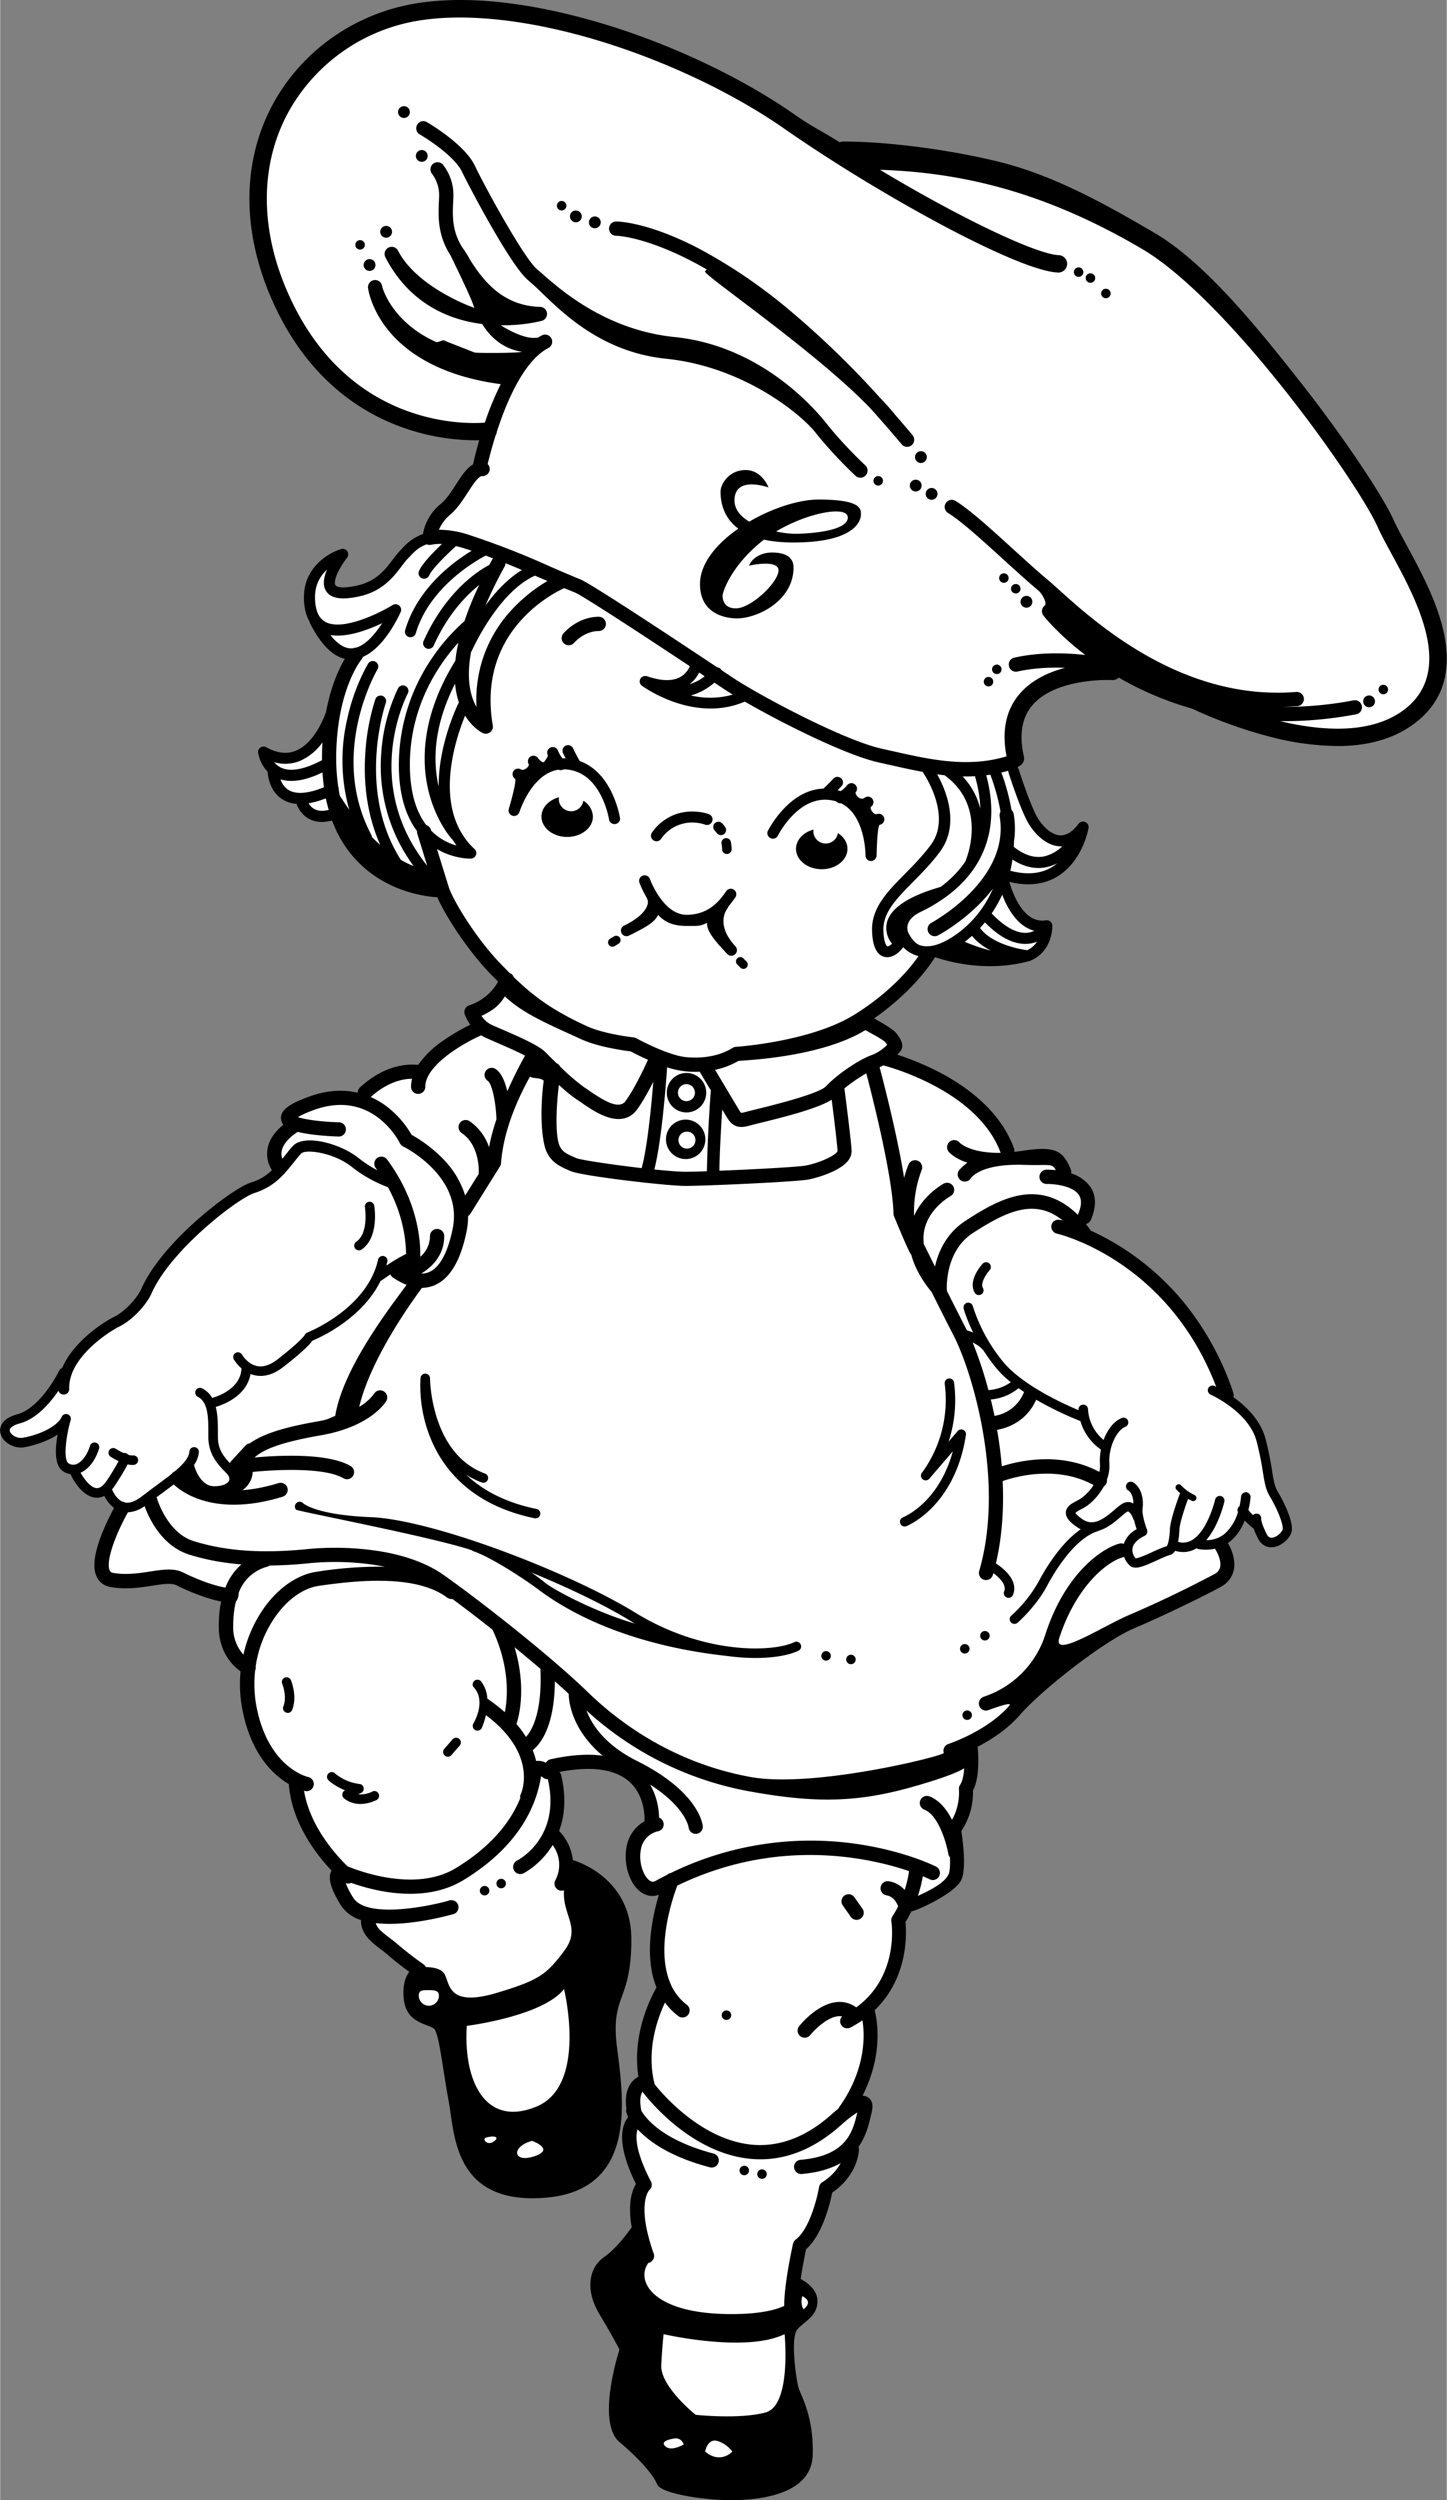
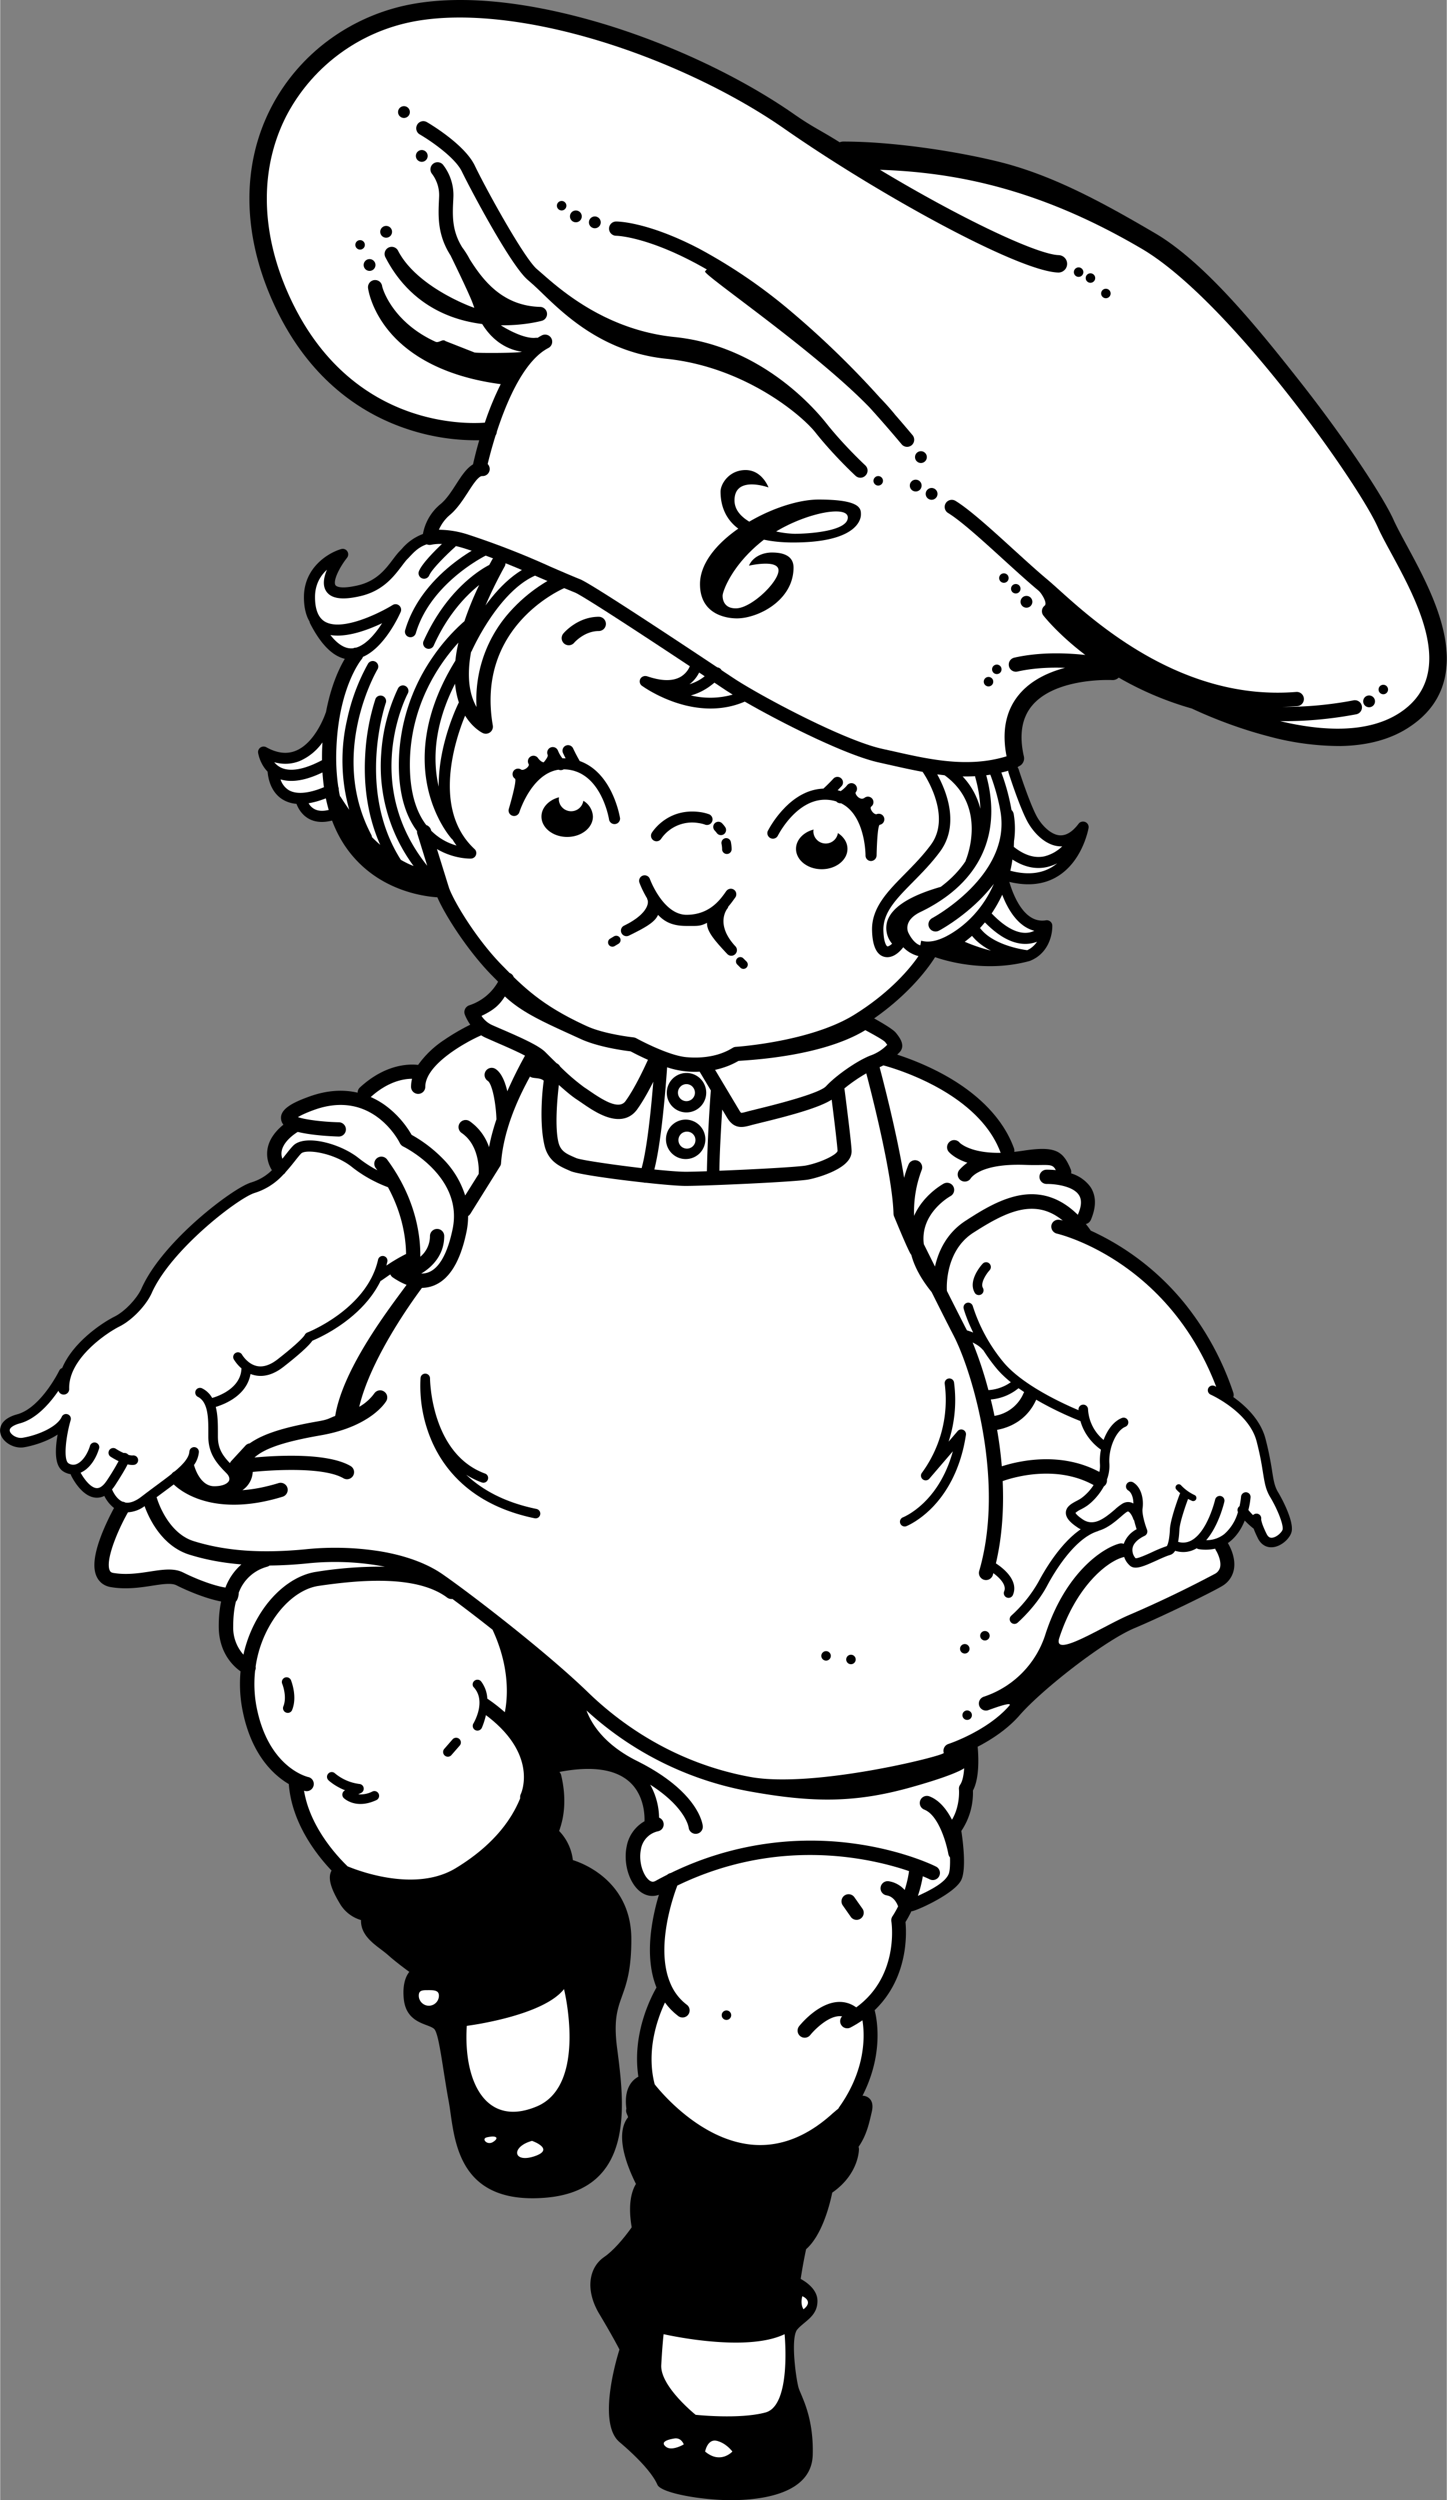
<svg xmlns="http://www.w3.org/2000/svg" width="1447" height="2500" viewBox="0 0 28.595 49.418">
  <rect x="0" y="0" width="28.595" height="49.418" fill="#808080" stroke="none" />
  <path d="M28.547 12.557c-.126-.637-.469-1.27-.744-1.778-.106-.196-.198-.366-.259-.501-.195-.439-.945-1.587-1.862-2.75-.79-1.002-1.853-2.33-2.852-2.917-1.069-.628-2.051-1.159-3.104-1.417-.839-.206-2.077-.396-3.062-.396a.162.162 0 0 0-.069.015c-.386-.243-.524-.292-.897-.552-1.024-.715-2.377-1.36-3.711-1.77C10.958.176 9.46-.153 8.163.077a3.988 3.988 0 0 0-1.633.69c-.487.35-.889.813-1.164 1.338-.602 1.149-.585 2.537.045 3.908.315.686.734 1.254 1.246 1.688.41.349.881.612 1.396.782a4.3 4.3 0 0 0 1.416.219 8.226 8.226 0 0 0-.123.477c-.13.077-.23.232-.334.393-.092.143-.187.29-.302.387a.99.99 0 0 0-.354.596 1.01 1.01 0 0 0-.416.293l-.044.046c-.046.047-.09.106-.137.168-.142.188-.318.421-.686.508-.368.086-.437.012-.446-.004-.053-.082.078-.351.229-.541a.11.11 0 0 0 .005-.128.107.107 0 0 0-.121-.044c-.254.073-.736.365-.736.949 0 .198.037.359.11.482a.13.13 0 0 0 .011.037c.208.407.438.643.687.701-.111.187-.274.531-.372 1.054l-.009.021c-.002.006-.197.59-.597.746-.173.068-.366.043-.574-.073-.036-.021-.081-.018-.115.005s-.053.064-.047.105c.002.011.033.214.188.373.008.111.052.392.288.544a.616.616 0 0 0 .283.092c.031.084.1.212.237.291.128.073.285.086.466.039.118.316.289.589.511.815.571.585 1.307.685 1.57.702.17.389.615 1.066 1.058 1.523l.143.145a1.015 1.015 0 0 1-.567.466.141.141 0 0 0-.084.071.136.136 0 0 0-.008.11c.003.007.036.099.109.203a4.251 4.251 0 0 0-.514.3 1.943 1.943 0 0 0-.517.495c-.184-.021-.647-.017-1.15.445a.143.143 0 0 0-.046.104c-.265-.062-.586-.058-.962.079-.306.111-.584.243-.55.452a.21.21 0 0 0 .045.101c-.117.095-.256.242-.304.432a.602.602 0 0 0 .077.468.985.985 0 0 1-.399.239c-.201.057-.649.366-1.068.735-.31.273-.866.813-1.111 1.365-.08.179-.313.445-.535.556-.252.126-.82.509-1.033 1.016a.095.095 0 0 0-.057.049c-.004.009-.363.737-.831.865-.364.099-.348.31-.334.372.038.178.266.313.468.28.167-.028.45-.109.664-.252l-.017.106c-.045.341-.001.545.133.626a.382.382 0 0 0 .143.052.079.079 0 0 0 .008.026c.021.043.211.421.489.438a.317.317 0 0 0 .167-.035.683.683 0 0 0 .192.239 4.94 4.94 0 0 0-.226.475c-.166.41-.204.7-.116.884.054.112.15.184.281.205.302.051.586.007.814-.028.204-.031.38-.059.481-.008.249.125.599.266.883.32-.03.143-.047.306-.047.491 0 .514.279.782.431.89a2.69 2.69 0 0 0 .041.779c.173.867.608 1.269.913 1.449.057.767.544 1.393.845 1.71-.079.14-.022.351.183.683a.718.718 0 0 0 .399.295c-.008.275.213.443.392.578.054.041.104.079.149.119.135.12.304.247.414.327-.066.082-.137.238-.11.528.047.516.516.492.609.609s.164.797.281 1.43.094 2.039 1.898 1.898 1.57-1.875 1.43-2.953.281-.891.281-2.156c0-1.18-1.018-1.524-1.156-1.565a.99.99 0 0 0-.263-.567l-.009-.009c.103-.278.149-.643.041-1.102a.146.146 0 0 0-.035-.065c.635-.122 1.1-.057 1.382.193.301.267.304.682.3.782a.722.722 0 0 0-.353.5c-.069.337.053.731.276.896.111.082.24.101.362.057a4.362 4.362 0 0 0-.152.699c-.056.442-.021.824.104 1.134-.126.22-.484.936-.358 1.763a.422.422 0 0 0-.158.145c-.08.122-.106.285-.079.487a.134.134 0 0 0 .002.084.368.368 0 0 0 .024.057l.007.029c-.116.142-.25.5.156 1.318-.076.123-.166.379-.084.857-.105.147-.326.436-.546.588-.305.211-.375.656-.094 1.125s.398.703.398.703-.469 1.43 0 1.828.68.68.75.844.867.305 1.453.305 1.594-.117 1.617-.891-.234-1.172-.281-1.336-.164-.984-.023-1.148.398-.258.398-.562c0-.226-.219-.375-.332-.436.034-.226.078-.45.107-.587.327-.287.476-.918.517-1.119.522-.362.528-.837.528-.858a.14.14 0 0 0-.008-.047c.152-.216.207-.455.249-.638l.013-.056c.041-.173-.022-.252-.082-.288a.206.206 0 0 0-.102-.028c.423-.827.285-1.52.24-1.69.272-.261.461-.594.554-.985.083-.346.067-.64.056-.758.044-.072.083-.144.117-.214.036.02.878-.345.993-.634.092-.229.024-.752-.006-.953a1.35 1.35 0 0 0 .229-.798c.141-.261.106-.734.093-.866.267-.138.588-.344.831-.624.438-.503 1.662-1.464 2.269-1.72.631-.267 1.547-.72 1.729-.83a.481.481 0 0 0 .231-.305c.062-.258-.096-.518-.114-.547.016-.011.032-.022.047-.035.138-.112.228-.264.287-.41.079.083.143.135.176.16.021.057.049.12.084.191.065.131.179.194.311.174.177-.027.338-.193.358-.318.032-.196-.162-.587-.27-.767-.07-.116-.088-.23-.118-.418a6.188 6.188 0 0 0-.13-.636c-.097-.373-.39-.65-.636-.826a.144.144 0 0 0-.001-.087 5.697 5.697 0 0 0-.949-1.749 5.145 5.145 0 0 0-1.87-1.455l-.013-.021a2.395 2.395 0 0 0-.083-.109.143.143 0 0 0 .099-.082c.111-.26.107-.479-.01-.654a.736.736 0 0 0-.38-.265.142.142 0 0 0-.008-.081c-.152-.367-.304-.466-.948-.366a4.113 4.113 0 0 1-.168.022.149.149 0 0 0-.006-.072c-.214-.589-.722-1.108-1.471-1.5a5.477 5.477 0 0 0-.837-.35l.029-.029.012-.012c.136-.136.004-.302-.067-.391-.051-.063-.237-.177-.43-.284.733-.513 1.103-1.046 1.204-1.21.004-.006.884.346 1.873.074.003 0 .006-.002.008-.003a.823.823 0 0 0 .125-.066c.325-.22.313-.613.312-.63a.109.109 0 0 0-.127-.104c-.433.072-.65-.512-.723-.76.366.089.686.054.95-.106.499-.302.612-.934.617-.96v-.001l.001-.017v-.002l-.001-.016-.001-.002-.004-.015v-.001l-.007-.015-.001-.002-.009-.013-.001-.002a.165.165 0 0 0-.024-.022l-.003-.001a.075.075 0 0 0-.012-.007l-.001-.001-.002-.001h-.001l-.017-.005a.088.088 0 0 0-.017-.002h-.021a.045.045 0 0 0-.016.003h-.002l-.015.005h-.001a.11.11 0 0 0-.015.008l-.002.002a.064.064 0 0 0-.013.01l-.002.002-.011.013c-.121.161-.247.237-.374.228-.183-.015-.365-.21-.458-.385-.149-.285-.35-.913-.352-.92a.141.141 0 0 0-.022-.04.163.163 0 0 0 .02-.017.17.17 0 0 0 .105-.198c-.097-.424-.041-.763.165-1.007.469-.556 1.569-.503 1.58-.502a.172.172 0 0 0 .13-.049l.075.043a6.34 6.34 0 0 0 1.371.569c.24.113.809.364 1.493.543a5.42 5.42 0 0 0 1.443.198c.553-.009 1.019-.14 1.383-.389.604-.407.828-1.013.672-1.8z" />
  <path d="M6.459 11.261c-.062.146-.092.304-.017.422.097.152.319.184.681.099.444-.104.655-.385.811-.589.044-.058.081-.108.116-.144.017-.016.032-.033.049-.051.083-.088.175-.186.333-.239a.137.137 0 0 0 .085.009.867.867 0 0 1 .215-.016c-.146.139-.392.386-.454.536-.023.056.003.12.059.143s.12-.003.144-.059c.05-.12.335-.403.503-.554a.064.064 0 0 0 .021-.025c.057.013.115.029.176.048l.139.045c-.351.212-1.07.734-1.315 1.569a.109.109 0 0 0 .074.136.11.11 0 0 0 .136-.074c.276-.941 1.255-1.47 1.382-1.535l.146.055a.108.108 0 0 0-.018.024l-.058.106c-.145.074-.829.464-1.294 1.495a.11.11 0 1 0 .2.09c.276-.612.639-.984.895-1.189-.119.25-.216.489-.291.715a3.78 3.78 0 0 0-.621.701 3.754 3.754 0 0 0-.676 2.134c0 .555.121.996.36 1.315a.131.131 0 0 0 .006.055l.195.63c-1.291-1.613-.426-3.326-.386-3.402a.109.109 0 1 0-.193-.101 3.531 3.531 0 0 0-.33 1.279 3.322 3.322 0 0 0 .64 2.229 1.751 1.751 0 0 1-.253-.123c-.887-1.394-.3-3.093-.294-3.11a.11.11 0 0 0-.206-.074 4.36 4.36 0 0 0-.204 1.112c-.029.477.01 1.132.297 1.777a3.248 3.248 0 0 1-.164-.154.11.11 0 0 0-.013-.046c-.85-1.611.112-3.251.122-3.268a.109.109 0 1 0-.187-.112 3.944 3.944 0 0 0-.409 1.087 3.59 3.59 0 0 0 .039 1.8 6.377 6.377 0 0 1-.167-.25.096.096 0 0 0-.018-.022 1.652 1.652 0 0 1-.023-.126.118.118 0 0 0-.009-.055 3.989 3.989 0 0 1-.038-.748c.044-1.222.493-1.768.498-1.773h-.001a.125.125 0 0 0 .027-.049c.441-.189.734-.857.748-.89a.11.11 0 0 0-.158-.136c-.254.157-.99.524-1.334.333-.134-.075-.202-.239-.202-.49 0-.253.111-.426.236-.54z" fill="#fff" />
  <path d="M9.416 13.976a1.083 1.083 0 0 1-.09-.209c-.062-.198-.091-.482-.019-.879a.124.124 0 0 0 .017-.027c.006-.013.516-1.159 1.248-1.483a14.697 14.697 0 0 0 .246.106 3.092 3.092 0 0 0-.699.561 2.596 2.596 0 0 0-.703 1.931zM8.52 16.42l-.006-.02a.143.143 0 0 0-.092-.092c-.215-.281-.324-.682-.324-1.194 0-1.171.584-2 .959-2.412l-.021.102c-.018.088-.03.174-.039.257-.003.004-.006.007-.008.012-.674 1.097-.658 1.989-.527 2.543.144.606.448.948.461.962a.08.08 0 0 0 .017.015c.025.041.052.081.08.12a1.137 1.137 0 0 1-.5-.293z" fill="#fff" />
  <path d="M8.667 15.549c-.114-.498-.106-1.189.324-2.035.012.125.035.242.07.352l.006.018-.005.009c-.01.02-.247.498-.35 1.111-.031.19-.045.372-.045.545zM9.593 11.968c.099-.233.223-.489.378-.771a.138.138 0 0 0 .018-.064c.11.044.219.089.324.134-.285.172-.528.439-.72.701zM6.527 12.552c.208.034.471-.01.786-.132.085-.033.165-.068.236-.102-.131.206-.315.425-.513.483a.134.134 0 0 0-.059.013.302.302 0 0 1-.03.002c-.156.005-.3-.111-.42-.264zM5.916 15.044a1.07 1.07 0 0 0 .454-.37l-.006.121c-.003.079-.003.156-.003.231-.349.185-.628.235-.812.146a.381.381 0 0 1-.132-.106c.173.048.34.04.499-.022zM5.541 15.405c.221.068.499.022.829-.137.007.1.017.198.029.292-.312.129-.555.147-.704.052a.39.39 0 0 1-.154-.207zM6.206 15.989a.287.287 0 0 1-.11-.112c.104-.017.218-.049.341-.097.017.079.035.155.057.229-.118.029-.214.022-.288-.02zM9.976 19.695c.361.339.822.532 1.501.843.349.16.858.228.984.243.053.028.182.096.343.167-.089.197-.272.581-.444.817-.128.176-.436-.013-.714-.205-.035-.024-.068-.047-.097-.065a4.176 4.176 0 0 1-.481-.414.141.141 0 0 0-.068-.064 13.553 13.553 0 0 1-.225-.222c-.129-.128-.464-.279-.857-.449-.086-.037-.161-.069-.214-.094a.493.493 0 0 1-.19-.172c.269-.126.366-.236.462-.385zM14.593 20.97c.231-.018 1.646-.084 2.508-.608.207.111.348.192.39.233l.043.056a.856.856 0 0 1-.311.205c-.253.09-.69.389-.899.615-.066.071-.359.207-1.384.456l-.145.036-.025.007c-.045.012-.106.029-.123.026-.003-.002-.016-.011-.037-.048l-.479-.802c.165-.035.319-.093.462-.176z" fill="#fff" />
  <path d="M14.217 23.141c0-.275.029-.799.055-1.21l.097.161c.144.24.32.191.476.148l.025-.007.137-.034c.596-.145 1.172-.299 1.429-.463.052.41.115.936.116 1.015-.021.075-.325.227-.621.286-.14.029-1.042.077-1.714.104zM13.826 21.183l.221.37a30.833 30.833 0 0 0-.078 1.598c-.182.006-.33.01-.417.01-.129 0-.358-.018-.622-.045.141-.546.226-1.625.253-2.02a1.718 1.718 0 0 0 .643.087zM11.39 22.892l-.051-.022c-.148-.065-.266-.117-.307-.302-.067-.301-.025-.809.011-1.123.13.117.259.226.354.287l.09.061c.132.091.312.216.498.281.328.115.509-.014.603-.142.113-.156.229-.365.322-.551-.041.506-.12 1.312-.231 1.708-.571-.067-1.196-.159-1.289-.197zM8.141 21.323a.652.652 0 0 0-.02.158.14.14 0 1 0 .282 0c0-.439.793-.881 1.105-1.017.024.016.05.03.077.043l.222.098c.162.07.396.171.567.261a8.432 8.432 0 0 0-.35.704c-.044-.186-.114-.362-.231-.44a.141.141 0 0 0-.195.039.141.141 0 0 0 .039.195c.089.059.162.445.172.755l.001.003c-.062.183-.113.37-.147.553a1.022 1.022 0 0 0-.383-.513.142.142 0 0 0-.196.037.141.141 0 0 0 .037.195c.371.254.338.782.338.788a.074.074 0 0 0 0 .021l-.268.427a1.794 1.794 0 0 0-.446-.732 2.712 2.712 0 0 0-.613-.467 1.91 1.91 0 0 0-.471-.545 1.55 1.55 0 0 0-.337-.202c.343-.309.65-.361.817-.361z" fill="#fff" />
  <path d="M5.569 22.731c.041-.164.218-.3.313-.358.083.021.185.039.305.054.25.031.491.038.502.038a.141.141 0 0 0 .007-.282c-.329-.008-.665-.052-.812-.102.052-.031.146-.079.316-.141 1.152-.419 1.68.612 1.701.657.014.027.036.05.064.064.048.024 1.188.6.979 1.626-.097.477-.26.774-.472.859a.374.374 0 0 1-.149.027c.226-.135.454-.375.454-.741a.14.14 0 0 0-.141-.141.141.141 0 0 0-.141.141.531.531 0 0 1-.191.409c.006-.387-.075-1.135-.656-1.922a.14.14 0 1 0-.226.167l.034.046a2.348 2.348 0 0 1-.368-.239c-.374-.299-1.069-.474-1.294-.25-.044.044-.09.102-.143.169l-.073.092a.285.285 0 0 1-.009-.173zM6.622 27.987c-.136.052-.134.071-.329.105-.6.105-1.064.227-1.36.437a.138.138 0 0 0-.084.044l-.281.305a.14.14 0 0 0-.027.043c-.146-.153-.238-.289-.238-.526v-.065c0-.161.001-.352-.042-.521.182-.055.613-.228.687-.651a.58.58 0 0 0 .095.028c.18.036.369-.022.559-.171.222-.173.483-.391.569-.515.17-.071.986-.442 1.348-1.182a.075.075 0 0 0 .025-.013l.167-.116a.145.145 0 0 0 .051.062c.092.062.183.111.271.145-.305.419-1.254 1.631-1.411 2.591-.001.011 0-.011 0 0z" fill="#fff" />
  <path d="M1.906 29.414c-.129-.008-.263-.206-.317-.305.158-.068.294-.244.365-.476.016-.049-.013-.102-.062-.117s-.102.012-.117.062c-.055.179-.16.32-.268.362a.168.168 0 0 1-.156-.016c-.102-.061-.06-.5.042-.855a.094.094 0 0 0-.059-.114.092.092 0 0 0-.117.049c-.092.201-.467.364-.774.415-.111.019-.237-.06-.254-.135-.015-.066.094-.122.201-.15.327-.089.594-.4.761-.645a.109.109 0 0 0 .213-.036c-.021-.591.73-1.102.994-1.234.247-.123.527-.414.638-.663.383-.861 1.723-1.888 2.039-1.978a1.28 1.28 0 0 0 .564-.364.12.12 0 0 0 .042-.045c.07-.077.131-.153.183-.219.049-.062.091-.115.125-.15.094-.093.652-.015 1.003.266.292.233.596.358.713.4.294.54.354 1.028.358 1.32a3.314 3.314 0 0 0-.39.23l.018-.07a.094.094 0 1 0-.183-.041c-.221.969-1.384 1.429-1.396 1.433a.096.096 0 0 0-.053.05c-.005.009-.073.119-.534.479-.146.114-.282.159-.406.135-.188-.037-.297-.223-.298-.225a.093.093 0 1 0-.163.092.746.746 0 0 0 .152.179l-.001.005c-.017.381-.435.537-.579.579a.463.463 0 0 0-.199-.19.094.094 0 0 0-.126.042.095.095 0 0 0 .042.126c.21.104.208.444.207.717v.066c0 .339.161.528.355.723.053.052.072.106.055.149-.021.052-.111.112-.293.112-.295 0-.399-.416-.4-.42a.52.52 0 0 0 .096-.252.094.094 0 0 0-.086-.101.094.094 0 0 0-.101.086c-.009.125-.122.252-.29.393a.133.133 0 0 0-.061.05c-.089.071-.191.146-.3.227-.096.071-.194.144-.297.223-.121.093-.229.132-.32.116a.126.126 0 0 0-.055-.017c-.133-.06-.201-.229-.206-.243a.794.794 0 0 0 .061-.082c.117-.18.198-.316.242-.404l.004-.008c.047.01.094.015.136.008a.094.094 0 0 0-.031-.185.215.215 0 0 1-.09-.013l-.003-.003a.101.101 0 0 0-.09-.032 1.075 1.075 0 0 1-.149-.08.094.094 0 1 0-.101.158c.021.013.078.049.15.083a4.589 4.589 0 0 1-.226.374c-.071.11-.141.163-.208.159zM3.615 31.081c-.182-.09-.399-.057-.65-.019-.22.034-.468.072-.726.029-.05-.008-.064-.029-.073-.048-.093-.196.154-.79.359-1.15l.001-.001a.609.609 0 0 0 .328-.122c.074.208.327.788.891.961.32.099.658.162 1.023.191a1.146 1.146 0 0 0-.316.458c-.244-.039-.586-.173-.837-.299zM4.606 32.145c0-.185.018-.349.054-.492.038-.025.061-.153.054-.168a.824.824 0 0 1 .563-.517.154.154 0 0 0 .048-.024c.236-.002.485-.016.748-.042a5.255 5.255 0 0 1 1.531.065 8 8 0 0 0-1.354.101c-.377.056-.756.319-1.041.723a2.56 2.56 0 0 0-.401.915.8.8 0 0 1-.202-.561z" fill="#fff" />
  <path d="M6.089 35.125c-.031-.007-.782-.193-1.018-1.367a2.409 2.409 0 0 1-.032-.737.132.132 0 0 0 .01-.078 2.29 2.29 0 0 1 .39-.989c.24-.341.551-.562.852-.607.803-.118 1.939-.222 2.544.231a.142.142 0 0 0 .104.027c.233.172.508.382.793.608.352.756.297 1.362.243 1.631a3.343 3.343 0 0 0-.345-.268l-.001-.001a.62.62 0 0 0-.121-.338.094.094 0 0 0-.131-.017c-.041.03-.052.092-.017.13.262.283-.01.722-.011.725-.021.047-.001.103.046.124s.103 0 .125-.046c.004-.01.05-.112.081-.252 1.033.775.705 1.527.69 1.56v-.001a.146.146 0 0 0-.012.084c-.177.438-.543.937-1.271 1.38-.789.481-1.901.065-2.141-.034-.224-.216-.746-.788-.861-1.495l.022.006c.076.017.15-.032.167-.108s-.03-.152-.106-.168z" fill="#fff" />
-   <path d="M10.678 32.985c.04.878-.175 1.228-.285 1.347a2.08 2.08 0 0 0-.188-.256c.037-.108.21-.693-.038-1.517.173.142.346.286.511.426zM10.977 37.159a.14.14 0 0 0 .168.204c-.036.508.352.734 0 1.203s-.502.575-1.312.82c-1.008.305-.938-.188-1.055-.375-.062-.101-.227-.127-.364-.13a.15.15 0 0 0-.048-.056 6.596 6.596 0 0 1-.502-.388 2.595 2.595 0 0 0-.166-.132c-.148-.113-.25-.194-.274-.293.177.021.383.02.619-.003.476-.048.897-.17.916-.175a.14.14 0 0 0-.079-.27c-.411.12-1.644.366-1.903-.056a1.57 1.57 0 0 1-.148-.288.14.14 0 0 0 .11-.003c.447.159 1.44.419 2.218-.055 1.102-.671 1.445-1.475 1.534-2.053a.399.399 0 0 1 .04.027h-.001a.146.146 0 0 0 .095.031c.265 1.149-.573 1.591-.609 1.609h.001a.141.141 0 0 0-.063.189c.035.069.12.098.189.063.011-.006.279-.142.504-.45.025-.033.05-.07.073-.109a.654.654 0 0 1 .057.69zM10.88 34.773a.142.142 0 0 0-.093.07.314.314 0 0 0-.193-.035 1.539 1.539 0 0 0-.068-.214c.142-.111.431-.449.438-1.361.097.085.189.168.274.247-.001.05.003.666.671 1.223-.291-.04-.634-.016-1.029.07zM16.186 43.231c-.037.219-.191.833-.461 1.036a.138.138 0 0 0-.053.082c-.008.036-.177.791-.174 1.229-.201.094-.526.162-1.049.162-1.561 0-1.893-.663-1.637-1.011a.141.141 0 0 0 .106-.185c-.349-.984-.09-1.251-.087-1.254l-.005.004a.14.14 0 0 0 .037-.175c-.306-.586-.311-.898-.263-1.032.217.234.636.544 1.429.752a.14.14 0 0 0 .071-.272c-1.017-.268-1.342-.701-1.426-.846-.045-.217-.01-.323.019-.37l.004-.005c.051.069.914 1.207 2.129 1.325.641.062 1.256-.172 1.828-.697l-.002.002c.098-.087.208-.17.29-.221-.089.388-.215.857-1.122.936a.14.14 0 1 0 .024.28c.334-.029.583-.109.771-.217a1.028 1.028 0 0 1-.366.38.146.146 0 0 0-.063.097z" fill="#fff" />
  <path d="M17.616 37.979c.007.047.152 1.085-.695 1.699a.551.551 0 0 0-.367-.107c-.39.027-.724.432-.761.478a.14.14 0 1 0 .219.176c.079-.099.335-.358.562-.373a.307.307 0 0 1 .068.003.14.14 0 0 0 .169.219c.082-.043.159-.09.233-.141.047.292.073.967-.459 1.716a.128.128 0 0 0-.017.03 2.67 2.67 0 0 0-.103.086l-.002.001c-.511.468-1.052.678-1.609.625-1.017-.098-1.798-1.042-1.917-1.193-.172-.667.055-1.299.204-1.617.073.102.161.191.262.268a.14.14 0 0 0 .17-.223 1.01 1.01 0 0 1-.321-.413c-.305-.692.04-1.699.133-1.943 1.988-.962 3.799-.551 4.58-.286-.003.02-.021.171-.086.374a.527.527 0 0 0-.313-.173c-.077-.013-.149.039-.162.116s.039.149.116.162c.146.024.208.16.229.219-.033.065-.07.133-.114.199a.144.144 0 0 0-.019.098z" fill="#fff" />
  <path d="M18.75 37.038c-.067.167-.336.311-.61.436.056-.167.084-.307.097-.388.085.035.132.058.135.06.069.035.154.007.189-.062s.007-.154-.062-.189c-.026-.014-.672-.335-1.681-.463a6.297 6.297 0 0 0-3.563.59.144.144 0 0 0-.071.035 7.215 7.215 0 0 0-.23.121c-.044.024-.079.021-.121-.01-.12-.089-.219-.362-.168-.613a.436.436 0 0 1 .342-.359.139.139 0 0 0 .104-.169.144.144 0 0 0-.087-.1 1.376 1.376 0 0 0-.176-.652c.705.451.759.841.76.845v-.002a.14.14 0 0 0 .151.129.14.14 0 0 0 .129-.151c-.002-.027-.067-.672-1.296-1.287-.644-.321-.9-.724-1.003-1a6.482 6.482 0 0 0 3.188 1.593c1.304.239 2.138.232 3.24-.078.886-.249 1.024-.367 1.03-.368h-.003l.011-.002c-.01.134-.033.256-.079.322a.135.135 0 0 0-.024.095c0 .003.028.317-.138.598-.101-.197-.244-.384-.445-.462a.14.14 0 1 0-.102.262c.284.111.439.671.475.877a.15.15 0 0 0 .033.068c.004.14-.002.264-.025.324z" fill="#fff" />
  <path d="M19.946 33.716c-.438.502-1.195.753-1.203.755a.142.142 0 0 0-.091.177c.018.055-2.571.705-3.825.475-1.511-.277-2.579-1.063-3.208-1.673-.812-.788-2.305-1.939-2.877-2.335-.306-.212-.729-.368-1.226-.451a5.686 5.686 0 0 0-1.47-.042c-.882.086-1.587.036-2.218-.159-.527-.162-.725-.834-.727-.841a.169.169 0 0 0-.011-.027l.109-.081c.081-.06.159-.117.231-.173.148.143.803.657 2.153.243.074-.023.116-.102.094-.176s-.102-.116-.176-.093c-.27.083-.507.125-.714.14a.464.464 0 0 0 .205-.361c.519-.051 1.428-.087 1.792.125a.14.14 0 0 0 .192-.05.14.14 0 0 0-.051-.192c-.444-.259-1.406-.213-1.898-.168.205-.186.606-.316 1.312-.439.991-.173 1.281-.657 1.293-.678a.14.14 0 0 0-.052-.192.14.14 0 0 0-.191.051v-.001a.95.95 0 0 1-.292.257c.227-.961 1.061-2.111 1.24-2.351a.65.65 0 0 0 .239-.048c.308-.125.523-.482.642-1.063.021-.104.031-.206.031-.308a.142.142 0 0 0 .044-.044l.586-.938a.128.128 0 0 0 .021-.064c.054-.721.391-1.38.573-1.713.048.048.199.014.271.083-.035.25-.084.838.012 1.267.071.324.301.424.469.498l.048.021c.132.06.839.16 1.443.226.016.005.032.007.047.005.346.038.651.063.786.063.383 0 2.195-.08 2.434-.128.118-.023.316-.08.489-.163.241-.116.358-.246.358-.396 0-.127-.118-1.053-.142-1.236l-.001-.004c.134-.11.295-.22.433-.298.096.365.519 2.008.538 2.777.001.021.006.04.015.059.002.004.301.736.336.749.063.24.198.486.403.739.164.329.323.644.434.858.373.721 1.019 2.894.506 4.654a.141.141 0 0 0 .096.174.141.141 0 0 0 .174-.096.46.46 0 0 1 .01-.035c.119.087.266.232.214.358a.093.093 0 0 0 .05.123.094.094 0 0 0 .123-.051c.12-.289-.202-.536-.337-.623.13-.553.157-1.117.134-1.627.232-.082 1.068-.324 1.797.079a.98.98 0 0 1-.236.254.826.826 0 0 1-.1.059c-.096.051-.205.11-.212.225-.007.121.114.22.22.292a.48.48 0 0 0 .074.044c-.397.272-.702.788-.831 1.03a2.672 2.672 0 0 1-.541.676.093.093 0 1 0 .123.141c.015-.013.367-.321.584-.73.114-.215.522-.929 1-1.079a.102.102 0 0 0 .021-.01c.176-.051.328-.182.438-.277.048-.041.092-.08.121-.096.016-.009.022-.007.026-.005.036.014.079.091.096.142a.11.11 0 0 0 .019.033c.015.065.034.127.049.174a.526.526 0 0 0-.255.289.136.136 0 0 0-.087-.005c-.332.088-1.063.574-1.457 1.78a1.905 1.905 0 0 1-1.215 1.244.142.142 0 0 0-.1.172.14.14 0 0 0 .173.099c.028-.009.514-.195.423-.09z" fill="#fff" />
  <path d="M19.417 26.674l.016.014c.069.108.148.221.241.335.084.105.188.205.303.298a.862.862 0 0 1-.443.156 7.682 7.682 0 0 0-.312-.942c.07.034.145.08.195.139zM21.758 28.654a1.127 1.127 0 0 0-.019.287.559.559 0 0 1-.012.153c-.764-.41-1.592-.219-1.928-.111a8.367 8.367 0 0 0-.093-.721c.207-.037.58-.164.773-.596.377.221.744.372.874.423.088.312.305.494.405.565zM20.227 27.542a.75.75 0 0 1-.573.444 7.69 7.69 0 0 0-.073-.324.992.992 0 0 0 .548-.223l.112.077a.215.215 0 0 0-.014.026zM24.034 30.649c.032.051.108.21.079.332a.201.201 0 0 1-.103.128 22.66 22.66 0 0 1-1.693.812c-.508.215-1.52.876-1.382.455.33-1.012.936-1.508 1.262-1.596a.068.068 0 0 0 .02-.007.395.395 0 0 0 .123.181c.104.078.273.001.509-.105.098-.045.198-.091.277-.114a.169.169 0 0 0 .098-.082c.144.043.281.03.41-.04l.018-.01a.092.092 0 0 0 .043.018.883.883 0 0 0 .322-.01.143.143 0 0 0 .017.038z" fill="#fff" />
  <path d="M20.889 24.384c.021.005 2.184.509 3.148 3.027l-.034-.017a.095.095 0 0 0-.124.048.095.095 0 0 0 .048.124c.008.003.758.342.908.922.071.273.102.465.126.618.033.203.054.338.143.485.149.249.262.542.246.639-.008.045-.105.149-.201.164-.036.005-.078.001-.115-.073-.104-.209-.108-.284-.108-.293a.095.095 0 0 0-.062-.105.095.095 0 0 0-.099.025 1.394 1.394 0 0 1-.092-.101c.035-.138.042-.242.043-.251a.093.093 0 0 0-.087-.1.096.096 0 0 0-.101.088c0 .002-.006.08-.03.188l-.004.002a.093.093 0 0 0-.027.113.903.903 0 0 1-.266.432.563.563 0 0 1-.362.124c.248-.286.354-.738.359-.761a.093.093 0 1 0-.182-.041c-.002.007-.15.635-.471.808a.338.338 0 0 1-.261.027c.011-.059.02-.129.024-.217l.001-.001v-.01c0-.131.116-.472.172-.621.025.015.052.027.078.039a.063.063 0 0 0 .082-.035.062.062 0 0 0-.035-.081.87.87 0 0 1-.264-.192.062.062 0 0 0-.088-.004.062.062 0 0 0-.005.088c.003.003.031.034.076.073a.075.075 0 0 0-.01.02c-.02.052-.19.506-.194.708v.005c-.012.206-.045.292-.06.312a2.663 2.663 0 0 0-.292.12c-.103.047-.271.123-.325.121a.245.245 0 0 1-.063-.185c.013-.125.139-.21.241-.259a.095.095 0 0 0 .048-.119c-.042-.109-.104-.32-.089-.421.026-.18-.021-.417-.185-.516a.093.093 0 0 0-.129.032.093.093 0 0 0 .032.128c.062.037.101.142.101.257l-.03-.015a.212.212 0 0 0-.186.018.972.972 0 0 0-.15.116c-.224.192-.427.34-.641.192-.109-.075-.133-.114-.138-.126a.483.483 0 0 1 .112-.071 1.05 1.05 0 0 0 .12-.071c.105-.075.237-.212.329-.381a.136.136 0 0 0 .042-.044.146.146 0 0 0 .019-.091.768.768 0 0 0 .048-.316c-.021-.3.132-.653.316-.727a.094.094 0 0 0 .052-.122.092.092 0 0 0-.121-.052c-.163.065-.287.235-.361.434a.845.845 0 0 1-.308-.608.094.094 0 1 0-.188.008l.001.012c-.331-.14-1.129-.508-1.498-.965a3.314 3.314 0 0 1-.592-1.091.094.094 0 0 0-.114-.067.094.094 0 0 0-.067.115c.003.013.055.203.188.473a1.379 1.379 0 0 0-.123-.043l-.014-.026c-.099-.192-.236-.464-.383-.755v-.012c-.001-.007-.054-.766.521-1.136.633-.406 1.211-.701 1.77-.241a.522.522 0 0 0-.058-.014.14.14 0 0 0-.167.107.144.144 0 0 0 .11.165z" fill="#fff" />
  <path d="M19.776 22.787c-.608.01-.812-.201-.814-.204l.003.002c-.051-.06-.139-.067-.198-.017s-.067.139-.018.198c.02.022.123.135.369.216-.096.07-.152.136-.158.142a.14.14 0 0 0 .215.181c.002-.002.161-.314 1.086-.28.453.017.533-.042.605.104-.094-.01-.164-.009-.185-.009a.14.14 0 1 0 .006.282c.135-.002.51.031.634.216.061.09.056.219-.016.385l-.004.009c-.315-.312-.672-.445-1.064-.398-.435.053-.85.319-1.152.514-.38.245-.541.611-.607.907l-.221-.444a.836.836 0 0 1 .007-.26c.082-.445.515-.686.52-.688h-.001a.14.14 0 0 0-.132-.248c-.019.011-.404.222-.586.638a2.316 2.316 0 0 1 .149-.904.142.142 0 0 0-.074-.185.14.14 0 0 0-.185.074 1.993 1.993 0 0 0-.087.264c-.142-.888-.434-1.997-.485-2.188a.726.726 0 0 0 .074-.036c.18.048 1.877.525 2.319 1.729zM16.883 20.057c-.865.537-2.326.634-2.341.635a.13.13 0 0 0-.063.02c-.095.057-.384.23-.915.184-.37-.033-.985-.371-.991-.374a.148.148 0 0 0-.054-.017c-.005-.001-.575-.062-.925-.223-.697-.319-1.072-.609-1.443-.969a.139.139 0 0 0-.08-.081l-.002-.001-.166-.169c-.477-.491-.92-1.209-1.031-1.511l-.239-.769c.335.198.655.19.672.189a.108.108 0 0 0 .099-.071.107.107 0 0 0-.028-.118c-.845-.785-.377-2.173-.186-2.637.153.249.338.339.348.344a.14.14 0 0 0 .199-.151c-.32-1.869 1.213-2.624 1.412-2.713l.21.086c.06.023.406.22 2.273 1.458a.44.44 0 0 1-.179.207c-.155.092-.379.089-.662-.008h-.001-.001l-.014-.004-.005-.001h-.004l-.007-.001h-.021l-.004.001-.006.001-.004.001a.008.008 0 0 0-.005.002l-.005.001-.005.002-.005.002a.008.008 0 0 0-.004.002l-.005.002-.004.003-.004.003-.007.005-.002.001-.007.007-.002.002-.005.006v.001l-.002.002-.004.005a.008.008 0 0 0-.002.004l-.002.002-.001.002-.002.005-.002.005-.002.005-.002.005-.001.005-.001.006-.001.004v.007l-.001.003v.01l.001.01.001.003.001.007.001.004.002.006.002.004.002.005.002.004a.008.008 0 0 1 .002.005l.002.004.003.004.003.004a.008.008 0 0 0 .004.004l.003.004.004.004.003.003.006.005.002.002h.001l.002.001.002.001c.034.025.284.199.646.323.494.169.971.165 1.382-.013.727.419 2.004 1.063 2.659 1.205l.25.056c.196.044.398.089.606.127l.006.009c.006.008.589.85.157 1.434-.16.217-.34.399-.514.576-.339.344-.66.668-.648 1.117.008.311.092.486.248.522.122.028.256-.043.369-.191a.62.62 0 0 0 .301.175c-.175.255-.574.728-1.269 1.159z" fill="#fff" />
  <path d="M14.333 13.637l.146.093a1.639 1.639 0 0 1-.827.016c.149-.04.308-.117.466-.253l.215.144zM13.625 13.525a.653.653 0 0 0 .191-.232l.11.074a.903.903 0 0 1-.301.158zM19.271 15.343l.003.019c.063.225.095.432.1.623a1.428 1.428 0 0 0-.35-.638c.082.001.164 0 .247-.004zM18.668 15.324c.848.615.44 1.625.423 1.669-.004.009-.006.019-.008.028-.135.202-.306.37-.492.509-.635.182-.993.42-1.064.708a.478.478 0 0 0 .103.415c-.044.041-.079.056-.093.053-.015-.004-.072-.067-.079-.315-.009-.355.253-.621.585-.958.171-.173.365-.37.534-.599.402-.544.115-1.222-.055-1.528l.146.018z" fill="#fff" />
-   <path d="M18.188 18.686c-.141-.043-.229-.235-.241-.26l.001.001c-.011-.023-.094-.239.245-.402a3.184 3.184 0 0 0 .532-.32c.763-.573 1.033-1.4.766-2.381l.081-.012c.096.257.162.501.201.732a.141.141 0 0 0-.017.093c.215 1.257-1.333 2.094-1.349 2.103a.14.14 0 1 0 .131.249c.018-.009.438-.234.833-.635.094-.096.179-.193.254-.292-.2.465-.529.803-.88 1.005-.216.124-.404.165-.557.119zM19.21 18.498c.102.126.235.221.375.293a3.537 3.537 0 0 1-.519-.176 2.04 2.04 0 0 0 .144-.117zM20.365 18.746a.56.56 0 0 1-.064.036c-.131-.018-.688-.112-.933-.439.033-.036.065-.073.097-.111.292.297.573.44.838.424a.638.638 0 0 0 .192-.042.478.478 0 0 1-.13.132zM20.442 18.398a.402.402 0 0 1-.156.04c-.202.011-.438-.122-.688-.383.079-.117.149-.241.209-.37.028.073.063.154.106.233.165.304.355.435.529.48zM19.967 17.211c.018-.073.031-.147.042-.222.229.149.46.2.687.148a.885.885 0 0 0 .198-.073.921.921 0 0 1-.106.076c-.222.133-.497.157-.821.071zM20.932 16.728a.416.416 0 0 0 .061.001.774.774 0 0 1-.347.196c-.194.044-.399-.019-.61-.186l.004-.112a1.721 1.721 0 0 0-.006-.536.137.137 0 0 0-.043-.08 4.23 4.23 0 0 0-.201-.741c.046-.011.091-.022.137-.036 0 .013.001.025.005.038.008.026.208.653.367.955.114.216.348.478.633.501zM27.689 14.073c-.645.439-1.577.375-2.39.181.491.006.994-.039 1.505-.135a.14.14 0 0 0-.052-.276 7.243 7.243 0 0 1-1.414.129c.1-.002.2-.007.303-.015a.14.14 0 0 0 .129-.151.141.141 0 0 0-.152-.129c-2.24.183-3.952-1.356-4.683-2.014-.09-.081-.168-.151-.231-.204-.205-.171-.451-.396-.69-.613-.419-.382-.853-.776-1.131-.946a.14.14 0 1 0-.146.24c.255.156.679.541 1.088.914.241.219.49.446.7.621.059.049.182.249.121.296a.14.14 0 0 0-.024.197c.016.02.291.37.827.778-.523-.056-.992-.039-1.403.053a.14.14 0 0 0-.106.168.14.14 0 0 0 .167.107c.299-.067.62-.086.943-.074-.326.086-.668.242-.903.52-.267.315-.352.729-.254 1.229-.756.233-1.521.062-2.198-.09l-.252-.056c-.769-.166-2.448-1.066-2.952-1.402l-.232-.154a.106.106 0 0 0-.083-.055c-1.645-1.094-2.556-1.679-2.71-1.741-.177-.071-.374-.157-.583-.247a15.863 15.863 0 0 0-1.615-.631 1.91 1.91 0 0 0-.596-.102.797.797 0 0 1 .223-.298c.144-.123.255-.296.354-.448.091-.142.206-.319.279-.315a.14.14 0 0 0 .148-.132.143.143 0 0 0-.04-.106c.028-.119.081-.323.156-.564a.167.167 0 0 0 .025-.075c.198-.609.539-1.406 1.018-1.654a.14.14 0 1 0-.128-.25 1.019 1.019 0 0 0-.084.049.168.168 0 0 0-.039-.001c-.257.029-.675-.236-.687-.247.454.005.783-.082.801-.087a.14.14 0 0 0-.032-.277c-.747-.023-1.13-.538-1.383-.938a1.738 1.738 0 0 0-.147-.234c-.211-.333-.196-.644-.18-.946l.002-.047a.975.975 0 0 0-.205-.645.141.141 0 0 0-.215.183l-.001-.001a.697.697 0 0 1 .139.45l-.002.047c-.016.329-.035.702.226 1.111l.001.001.001.002s.362.738.439.949l.031.086c.003.006-1.128-.391-1.508-1.129a.14.14 0 1 0-.25.129C8 5.836 8.658 6.292 9.516 6.403l.011.001c.192.311.463.5.783.548-.025.028-.918.031-.938.014l-.57-.224c-.059-.051-.129.045-.2.012C7.747 6.362 7.556 5.7 7.55 5.658v.001a.14.14 0 0 0-.156-.123.142.142 0 0 0-.123.157c.002.017.057.434.437.879.327.383.97.861 2.186 1.021a5.865 5.865 0 0 0-.314.761c-.366.028-2.668.101-3.857-2.484-.585-1.273-.603-2.553-.053-3.605A3.594 3.594 0 0 1 8.222.416c.96-.17 2.261-.026 3.663.405 1.301.4 2.619 1.028 3.615 1.723 1.852 1.292 4.62 2.816 5.412 2.843a.172.172 0 0 0 .012-.344c-.435-.015-1.93-.723-3.534-1.687.759.026 1.44.118 2.113.282 1.021.25 2.022.668 3.062 1.279 1.725 1.013 4.275 4.625 4.664 5.5.066.148.161.323.271.525.514.948 1.29 2.38.189 3.131z" fill="#fff" />
+   <path d="M18.188 18.686c-.141-.043-.229-.235-.241-.26l.001.001c-.011-.023-.094-.239.245-.402a3.184 3.184 0 0 0 .532-.32c.763-.573 1.033-1.4.766-2.381l.081-.012c.096.257.162.501.201.732c.215 1.257-1.333 2.094-1.349 2.103a.14.14 0 1 0 .131.249c.018-.009.438-.234.833-.635.094-.096.179-.193.254-.292-.2.465-.529.803-.88 1.005-.216.124-.404.165-.557.119zM19.21 18.498c.102.126.235.221.375.293a3.537 3.537 0 0 1-.519-.176 2.04 2.04 0 0 0 .144-.117zM20.365 18.746a.56.56 0 0 1-.064.036c-.131-.018-.688-.112-.933-.439.033-.036.065-.073.097-.111.292.297.573.44.838.424a.638.638 0 0 0 .192-.042.478.478 0 0 1-.13.132zM20.442 18.398a.402.402 0 0 1-.156.04c-.202.011-.438-.122-.688-.383.079-.117.149-.241.209-.37.028.073.063.154.106.233.165.304.355.435.529.48zM19.967 17.211c.018-.073.031-.147.042-.222.229.149.46.2.687.148a.885.885 0 0 0 .198-.073.921.921 0 0 1-.106.076c-.222.133-.497.157-.821.071zM20.932 16.728a.416.416 0 0 0 .061.001.774.774 0 0 1-.347.196c-.194.044-.399-.019-.61-.186l.004-.112a1.721 1.721 0 0 0-.006-.536.137.137 0 0 0-.043-.08 4.23 4.23 0 0 0-.201-.741c.046-.011.091-.022.137-.036 0 .013.001.025.005.038.008.026.208.653.367.955.114.216.348.478.633.501zM27.689 14.073c-.645.439-1.577.375-2.39.181.491.006.994-.039 1.505-.135a.14.14 0 0 0-.052-.276 7.243 7.243 0 0 1-1.414.129c.1-.002.2-.007.303-.015a.14.14 0 0 0 .129-.151.141.141 0 0 0-.152-.129c-2.24.183-3.952-1.356-4.683-2.014-.09-.081-.168-.151-.231-.204-.205-.171-.451-.396-.69-.613-.419-.382-.853-.776-1.131-.946a.14.14 0 1 0-.146.24c.255.156.679.541 1.088.914.241.219.49.446.7.621.059.049.182.249.121.296a.14.14 0 0 0-.024.197c.016.02.291.37.827.778-.523-.056-.992-.039-1.403.053a.14.14 0 0 0-.106.168.14.14 0 0 0 .167.107c.299-.067.62-.086.943-.074-.326.086-.668.242-.903.52-.267.315-.352.729-.254 1.229-.756.233-1.521.062-2.198-.09l-.252-.056c-.769-.166-2.448-1.066-2.952-1.402l-.232-.154a.106.106 0 0 0-.083-.055c-1.645-1.094-2.556-1.679-2.71-1.741-.177-.071-.374-.157-.583-.247a15.863 15.863 0 0 0-1.615-.631 1.91 1.91 0 0 0-.596-.102.797.797 0 0 1 .223-.298c.144-.123.255-.296.354-.448.091-.142.206-.319.279-.315a.14.14 0 0 0 .148-.132.143.143 0 0 0-.04-.106c.028-.119.081-.323.156-.564a.167.167 0 0 0 .025-.075c.198-.609.539-1.406 1.018-1.654a.14.14 0 1 0-.128-.25 1.019 1.019 0 0 0-.084.049.168.168 0 0 0-.039-.001c-.257.029-.675-.236-.687-.247.454.005.783-.082.801-.087a.14.14 0 0 0-.032-.277c-.747-.023-1.13-.538-1.383-.938a1.738 1.738 0 0 0-.147-.234c-.211-.333-.196-.644-.18-.946l.002-.047a.975.975 0 0 0-.205-.645.141.141 0 0 0-.215.183l-.001-.001a.697.697 0 0 1 .139.45l-.002.047c-.016.329-.035.702.226 1.111l.001.001.001.002s.362.738.439.949l.031.086c.003.006-1.128-.391-1.508-1.129a.14.14 0 1 0-.25.129C8 5.836 8.658 6.292 9.516 6.403l.011.001c.192.311.463.5.783.548-.025.028-.918.031-.938.014l-.57-.224c-.059-.051-.129.045-.2.012C7.747 6.362 7.556 5.7 7.55 5.658v.001a.14.14 0 0 0-.156-.123.142.142 0 0 0-.123.157c.002.017.057.434.437.879.327.383.97.861 2.186 1.021a5.865 5.865 0 0 0-.314.761c-.366.028-2.668.101-3.857-2.484-.585-1.273-.603-2.553-.053-3.605A3.594 3.594 0 0 1 8.222.416c.96-.17 2.261-.026 3.663.405 1.301.4 2.619 1.028 3.615 1.723 1.852 1.292 4.62 2.816 5.412 2.843a.172.172 0 0 0 .012-.344c-.435-.015-1.93-.723-3.534-1.687.759.026 1.44.118 2.113.282 1.021.25 2.022.668 3.062 1.279 1.725 1.013 4.275 4.625 4.664 5.5.066.148.161.323.271.525.514.948 1.29 2.38.189 3.131z" fill="#fff" />
  <circle cx="8.333" cy="3.082" r=".117" />
  <circle cx="7.981" cy="2.215" r=".117" />
  <circle cx="7.629" cy="4.582" r=".117" />
  <circle cx="7.301" cy="5.238" r=".117" />
  <circle cx="7.114" cy="4.84" r=".094" />
  <path d="M13.177 21.598a.387.387 0 0 0 .389.39.391.391 0 0 0 .39-.39.391.391 0 0 0-.39-.39.39.39 0 0 0-.389.39z" />
  <path d="M13.733 21.599a.168.168 0 1 1-.287-.12.166.166 0 0 1 .238 0 .175.175 0 0 1 .049.12z" fill="#fff" />
  <path d="M13.551 22.13a.39.39 0 1 0 .275.666.391.391 0 0 0-.275-.666z" />
  <path d="M13.575 22.704a.17.17 0 0 1-.119-.049.17.17 0 0 1-.049-.119.166.166 0 0 1 .168-.168.166.166 0 0 1 .168.168.169.169 0 0 1-.168.168z" fill="#fff" />
  <path d="M11.149 12.722a.14.14 0 0 0 .198-.019l-.001.001c.002-.002.2-.231.486-.231a.14.14 0 1 0 0-.282c-.42 0-.69.318-.701.332a.142.142 0 0 0 .018.199zM12.917 16.613a.109.109 0 0 0 .15-.037.745.745 0 0 1 .735-.308.644.644 0 0 1 .124.029.11.11 0 1 0 .072-.207.84.84 0 0 0-.166-.039c-.642-.087-.939.391-.952.411a.11.11 0 0 0 .037.151zM14.163 16.463a.102.102 0 0 0 .142.026.102.102 0 0 0 .025-.142.58.58 0 0 0-.059-.072.102.102 0 0 0-.144-.005.102.102 0 0 0-.005.144.664.664 0 0 1 .041.049zM14.258 16.678c.013.062.012.105.012.106a.094.094 0 1 0 .188.004c0-.006.001-.064-.015-.146-.011-.051-.06-.084-.11-.074s-.084.059-.075.11zM14.538 18.71c-.408-.434-.177-.734-.167-.747l-.001.001a.102.102 0 0 0 .022-.044c.049-.056.086-.108.114-.147a.75.75 0 0 0 .023-.032.11.11 0 0 0-.022-.153.109.109 0 0 0-.152.022.374.374 0 0 0-.026.036c-.102.142-.313.436-.762.436-.463 0-.723-.702-.725-.709a.11.11 0 0 0-.141-.065.109.109 0 0 0-.065.14c.005.014.055.149.151.309.001.01.004.02.009.029l-.001-.003c.033.083-.021.298-.464.514a.109.109 0 0 0-.05.146.11.11 0 0 0 .146.051c.337-.165.515-.268.577-.411.147.158.317.219.562.219.209 0 .272.01.406-.062-.008.167.148.349.405.622a.111.111 0 0 0 .161-.152zM14.69 18.943a.085.085 0 0 0-.121 0 .086.086 0 0 0 0 .121l.062.062a.085.085 0 0 0 .121 0 .085.085 0 0 0 0-.121l-.062-.062zM12.132 18.508l-.078.047a.086.086 0 0 0 .089.147l.078-.047a.086.086 0 0 0 .03-.118.088.088 0 0 0-.119-.029zM11.527 15.828a.244.244 0 0 1-.485-.027c0-.014.002-.028.004-.042-.201.053-.347.204-.347.381 0 .223.228.403.508.403.281 0 .509-.18.509-.403a.379.379 0 0 0-.189-.312zM16.559 16.466a.244.244 0 0 1-.485-.027c0-.014.002-.028.004-.042-.201.053-.347.204-.347.381 0 .223.228.403.508.403.281 0 .509-.18.509-.403 0-.126-.075-.238-.189-.312z" />
  <path d="M11.138 15.207c.731.008.893.959.899 1.001a.11.11 0 0 0 .216-.034c-.002-.012-.048-.296-.203-.582-.151-.278-.353-.463-.594-.549a3.26 3.26 0 0 1-.133-.254.11.11 0 0 0-.202.086c.015.034.035.074.056.115l-.049-.001h-.014a.591.591 0 0 1-.088-.15.11.11 0 1 0-.204.082c.017.04-.079.147-.079.147-.002 0-.055-.001-.12-.094a.11.11 0 0 0-.179.125c.034.049-.099.144-.147.112-.05-.034-.118-.02-.151.03s-.02.118.03.151c.044.03-.115.575-.122.596a.108.108 0 0 0 .073.136.109.109 0 0 0 .136-.072c.003-.008.24-.76.774-.838a.112.112 0 0 0 .101-.007zM17.324 16.908c0-.022.012-.59.062-.605a.11.11 0 1 0-.061-.21c-.055.016-.153-.115-.106-.151a.109.109 0 0 0 .02-.153.109.109 0 0 0-.153-.02c-.09.069-.201-.077-.174-.11a.11.11 0 0 0-.016-.154.109.109 0 0 0-.154.015.582.582 0 0 1-.128.117l-.014-.004a.823.823 0 0 0-.047-.013c.032-.032.063-.064.088-.093a.11.11 0 0 0-.166-.142 3.525 3.525 0 0 1-.203.203c-.256.009-.504.125-.731.345a2.019 2.019 0 0 0-.369.494.11.11 0 0 0 .196.098c.019-.037.459-.897 1.159-.684.023.026.058.04.093.036.485.235.485 1.024.485 1.032a.108.108 0 0 0 .108.11.114.114 0 0 0 .111-.111zM17.1 9.198c-.004-.004-.419-.389-.767-.828-.284-.358-1.339-1.539-3.002-1.708-1.351-.138-2.242-.923-2.624-1.258l-.097-.084c-.249-.21-.994-1.558-1.229-2.047-.204-.426-.917-.842-.947-.859a.138.138 0 0 0-.191.051.14.14 0 0 0 .05.192c.186.107.697.448.834.736.149.309.962 1.854 1.302 2.14l.092.081c.401.353 1.201 1.33 2.642 1.477 1.554.159 2.683 1.118 2.949 1.454.362.457.778.843.796.86a.14.14 0 0 0 .199-.008.14.14 0 0 0-.007-.199zM18.035 8.602a25.848 25.848 0 0 0-.352-.412l-.007-.01a5.33 5.33 0 0 0-.286-.319 17.851 17.851 0 0 0-1.748-1.697 10.467 10.467 0 0 0-1.838-1.255c-1.02-.529-1.604-.531-1.629-.531a.14.14 0 1 0 .002.282c.012 0 .662.015 1.792.667a.145.145 0 0 0-.036.038c-.042.065 2.161 1.561 3.251 2.688.207.228.418.47.635.729.05.06.139.067.198.018s.067-.139.018-.198z" />
  <circle cx="11.754" cy="4.395" r=".117" />
  <circle cx="11.379" cy="4.277" r=".117" />
  <circle cx="18.097" cy="9.598" r=".117" />
  <circle cx="18.411" cy="9.762" r=".117" />
  <circle cx="18.2" cy="9.035" r=".117" />
  <circle cx="20.286" cy="11.895" r=".117" />
  <circle cx="27.059" cy="13.863" r=".117" />
  <circle cx="11.098" cy="4.066" r=".094" />
  <circle cx="21.317" cy="5.379" r=".094" />
  <circle cx="21.551" cy="5.496" r=".094" />
  <circle cx="21.856" cy="5.801" r=".094" />
  <circle cx="27.34" cy="13.629" r=".094" />
  <circle cx="20.075" cy="11.637" r=".094" />
  <circle cx="19.84" cy="11.426" r=".094" />
  <circle cx="19.7" cy="13.23" r=".094" />
  <circle cx="19.536" cy="13.474" r=".094" />
  <circle cx="17.356" cy="9.504" r=".094" />
-   <path d="M7.144 24.698c.35-.242.254-.841.25-.866a.095.095 0 0 0-.108-.077.093.093 0 0 0-.076.108c0 .005.08.507-.171.681a.094.094 0 0 0-.024.131.092.092 0 0 0 .129.023zM15.699 32.458c-.432.206-1.798.246-3.145-.582-.649-.398-1.647-.86-2.668-1.235-1.069-.393-2.002-.631-2.557-.653-1.091-.043-1.34-.273-1.343-.276l.002.002a.092.092 0 0 0-.132-.006.095.095 0 0 0-.007.133c.027.029 2.69.538 3.474.801.01.009.021.017.035.021.33.11.979.53 1.282.757 1.481 1.108 3.462 1.278 3.786 1.319.546.069 1.064.026 1.353-.111.046-.022.067-.078.044-.125s-.077-.067-.124-.045z" />
  <path d="M10.76 31.276a3.73 3.73 0 0 0-.262-.195c.751.308 1.461.651 1.957.956l.092.055c-.753-.218-1.596-.657-1.787-.816z" fill="#fff" />
  <path d="M10.564 30.01a.092.092 0 0 0 .11-.073.094.094 0 0 0-.072-.111c-.635-.13-1.079-.381-1.391-.677.096.062.198.113.308.153a.093.093 0 0 0 .12-.056.092.092 0 0 0-.056-.12c-1.072-.394-1.087-1.866-1.087-1.881a.094.094 0 0 0-.089-.094.094.094 0 0 0-.098.085 2.74 2.74 0 0 0 .199 1.195c.235.576.781 1.316 2.056 1.579zM19.036 28.263a.092.092 0 0 0-.11.024l-.179.209c.101-.31.168-.706.108-1.168a.093.093 0 0 0-.185.023 2.44 2.44 0 0 1-.447 1.756.094.094 0 0 0 .011.132c.04.033.099.028.132-.011l.465-.542c-.278 1.017-.96 1.295-.992 1.308a.094.094 0 0 0 .067.175c.01-.004.25-.099.517-.371.242-.248.555-.698.667-1.437a.093.093 0 0 0-.054-.098z" />
  <circle cx="16.325" cy="32.73" r=".094" />
  <circle cx="16.817" cy="32.801" r=".094" />
  <circle cx="19.067" cy="32.59" r=".094" />
  <circle cx="19.465" cy="32.332" r=".094" />
  <circle cx="19.114" cy="33.902" r=".094" />
  <circle cx="9.575" cy="37.371" r=".094" />
  <circle cx="9.903" cy="37.23" r=".094" />
  <path d="M19.552 24.974a.093.093 0 0 0-.132.005c-.032.034-.301.341-.151.582a.094.094 0 0 0 .159-.099c-.06-.095.062-.281.13-.355a.095.095 0 0 0-.006-.133z" />
  <circle cx="14.356" cy="39.832" r=".094" />
  <circle cx="14.708" cy="42.902" r=".094" />
  <circle cx="15.059" cy="42.973" r=".094" />
  <path d="M16.885 37.501a.14.14 0 0 0-.195-.035.141.141 0 0 0-.035.196l.164.234a.141.141 0 0 0 .23-.162l-.164-.233zM8.787 34.7c.039.034.099.03.132-.009l.164-.188a.093.093 0 1 0-.141-.123l-.164.188a.094.094 0 0 0 .009.132zM6.818 35.387l-.004.002a.094.094 0 0 0-.024.15c.01.01.239.231.646.042a.094.094 0 0 0 .045-.125.092.092 0 0 0-.124-.045.52.52 0 0 1-.279.056l.056-.028a.093.093 0 0 0 .05-.102.091.091 0 0 0-.084-.075.934.934 0 0 1-.484-.211.092.092 0 0 0-.132.007.093.093 0 0 0 .007.132c.006.008.134.122.327.197zM5.625 33.16a.094.094 0 0 0-.05.123c.001.002.101.25.022.445a.093.093 0 0 0 .053.122.092.092 0 0 0 .121-.052c.107-.267-.019-.574-.023-.587a.094.094 0 0 0-.123-.051zM16.176 9.874c-.386 0-.913.169-1.369.437-.169-.102-.292-.238-.292-.421 0-.5.672-.255.672-.255s-.125-.344-.453-.344-.495.276-.495.427c0 .225.066.52.351.731-.432.301-.757.69-.757 1.097 0 .609.537.677.729.677.417 0 1.12-.354 1.12-1.005 0-.261-.256-.297-.428-.297s-.375.078-.453.26c0 0 .584-.135.584.094s-.537.75-.844.75c-.229 0-.261-.167-.261-.25s.183-.614.812-1.104l.005-.004c.162.035.353.056.578.056 1.234 0 1.339-.438 1.339-.552.001-.115.001-.297-.838-.297z" />
  <path d="M15.703 10.551a1.95 1.95 0 0 1-.365-.046c.623-.375 1.417-.519 1.417-.276-.001.275-.787.322-1.052.322zM15.856 45.387s.234.094.023.258c0 0-.07-.094-.023-.258zM13.114 46.137s1.617.375 2.391 0c0 0 .141 1.406-.375 1.547s-1.383.047-1.383.047-.703-.562-.68-.984.047-.61.047-.61zM13.934 48.457s.047-.258.234-.211.305.211.305.211-.234.258-.539 0zM13.512 48.316s-.047-.141-.188-.117-.281.07-.164.164.352-.047.352-.047zM9.223 40.043s1.5-.188 1.922-.727c0 0 .469 1.898-.539 2.32s-1.453-.491-1.383-1.593zM10.512 42.316s.469.164.047.305-.469-.187-.047-.305zM9.622 42.246s-.211.047 0 0 .234.023.117.094-.235-.07-.117-.094zM8.473 39.645c.11 0 .199-.089.199-.199s-.104-.109-.215-.109c-.109 0-.183 0-.183.109s.09.199.199.199z" fill="#fff" />
</svg>